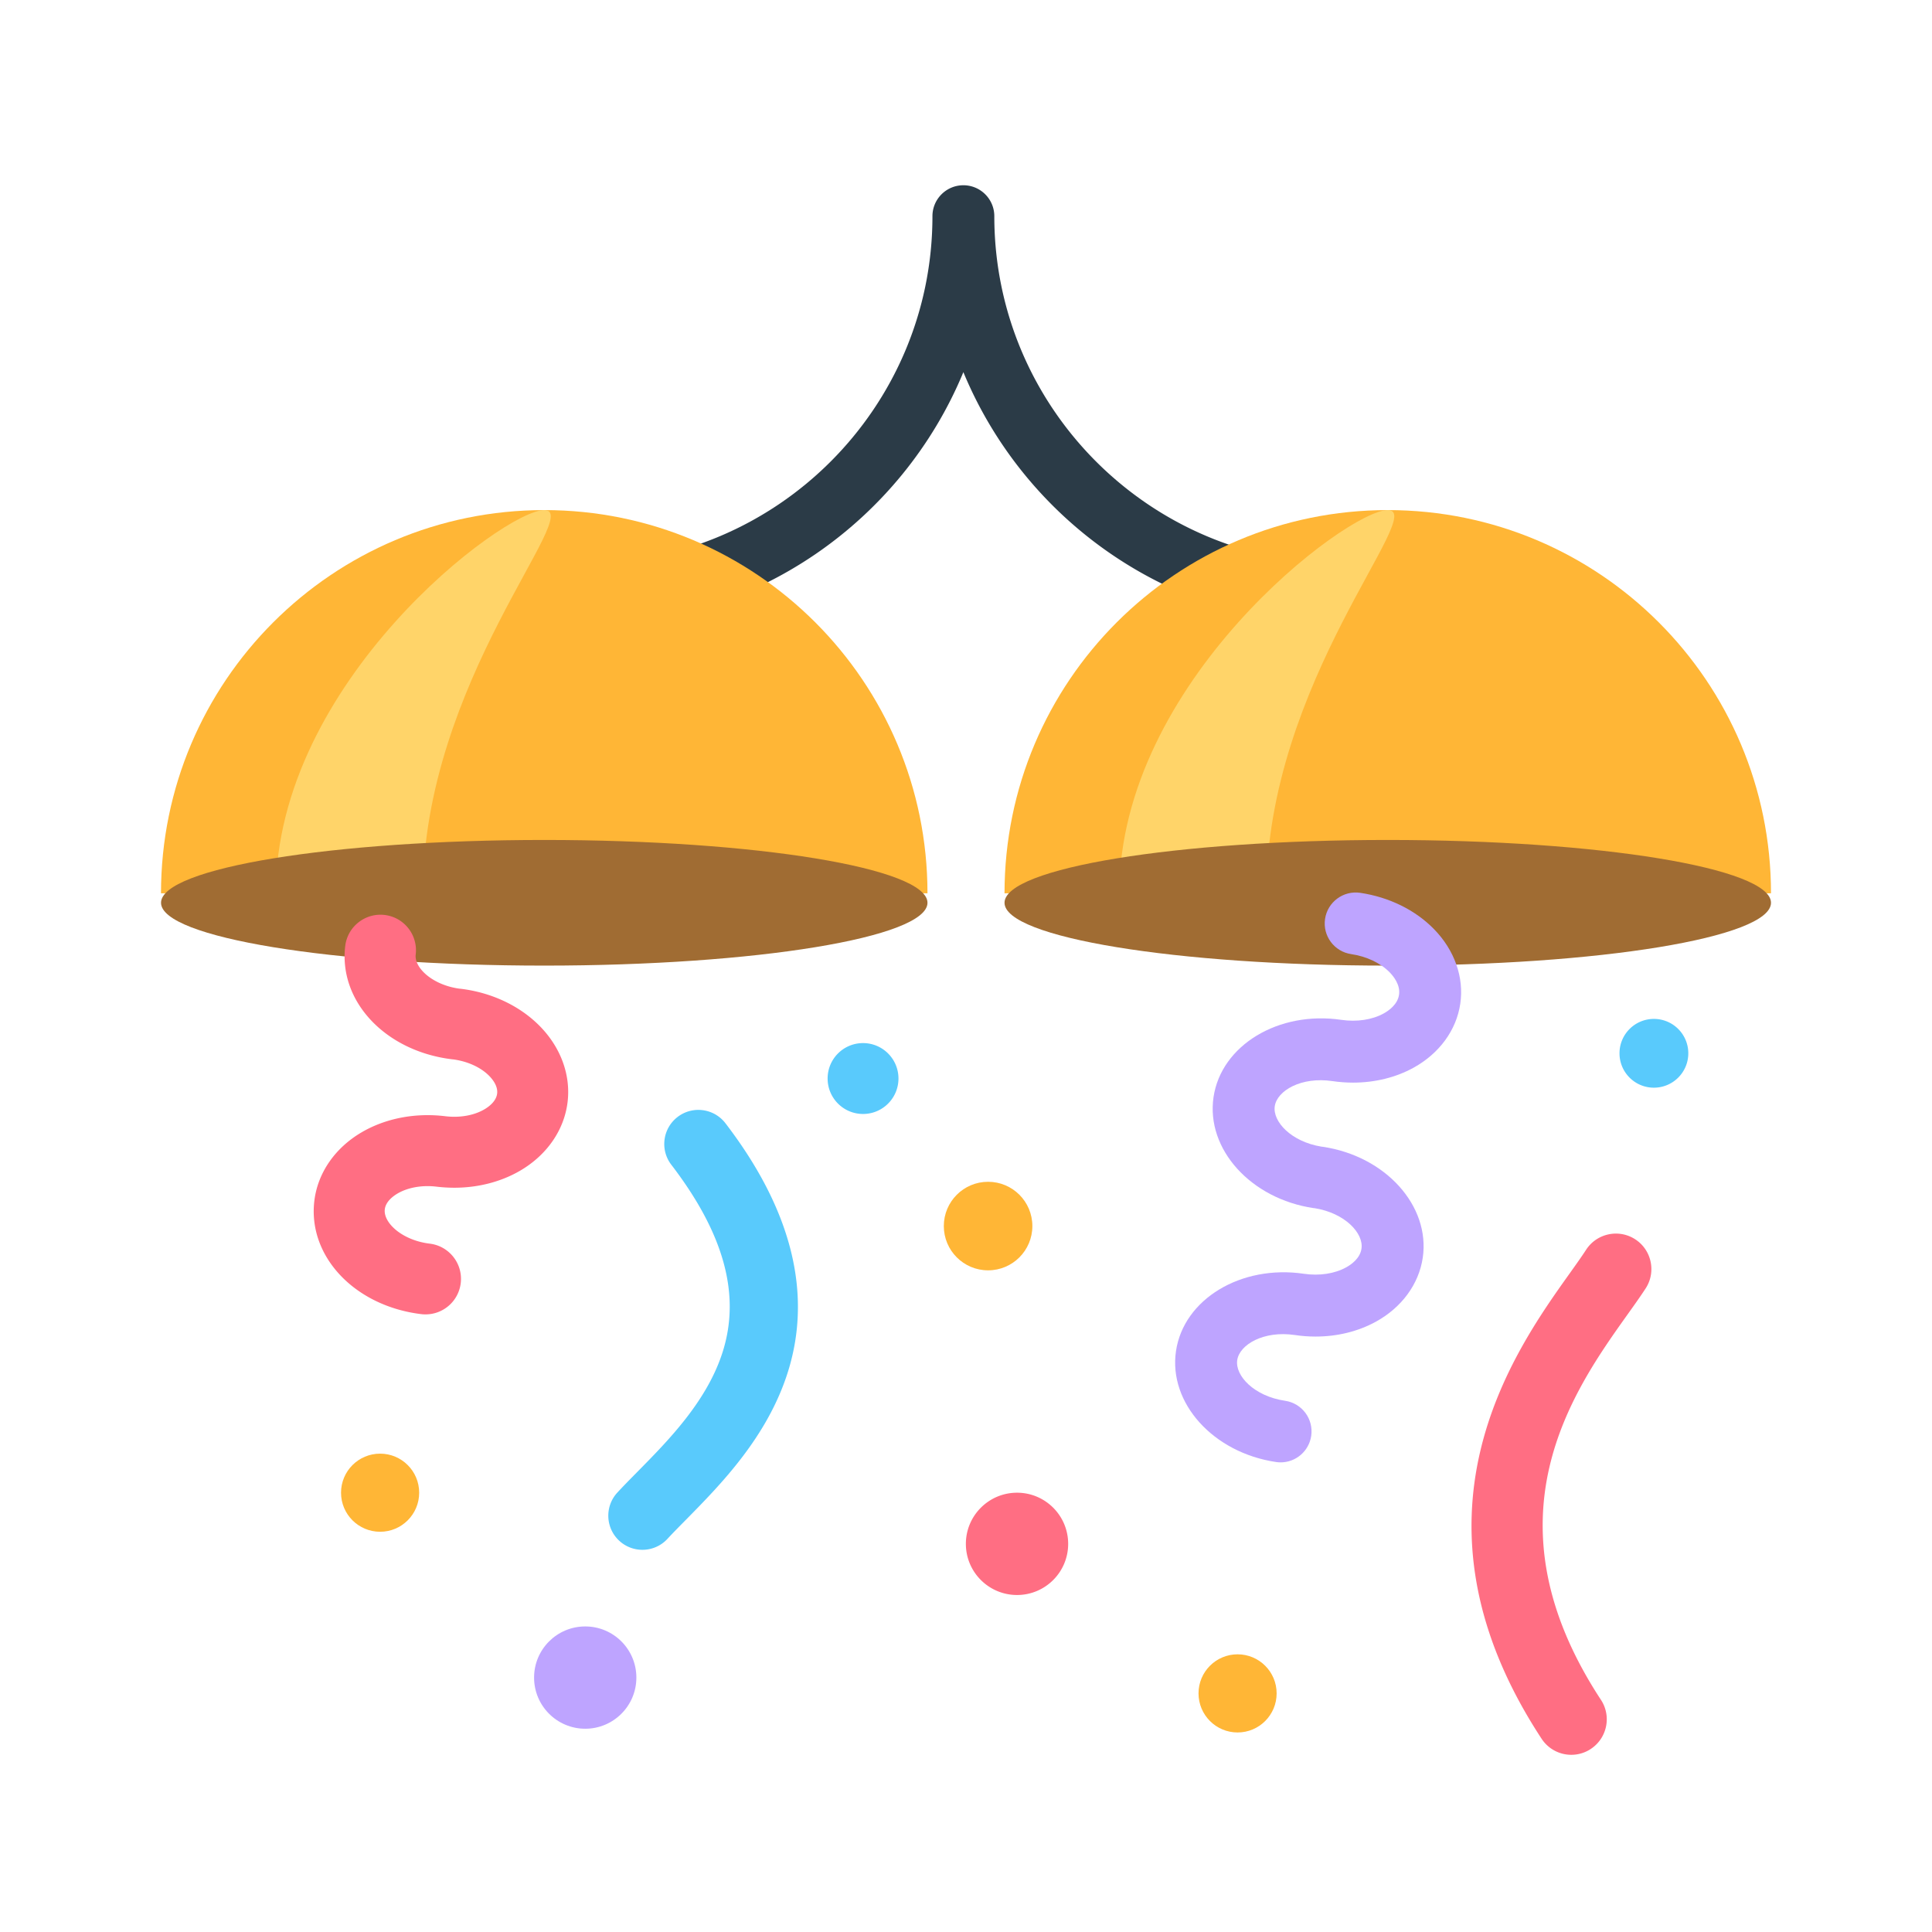
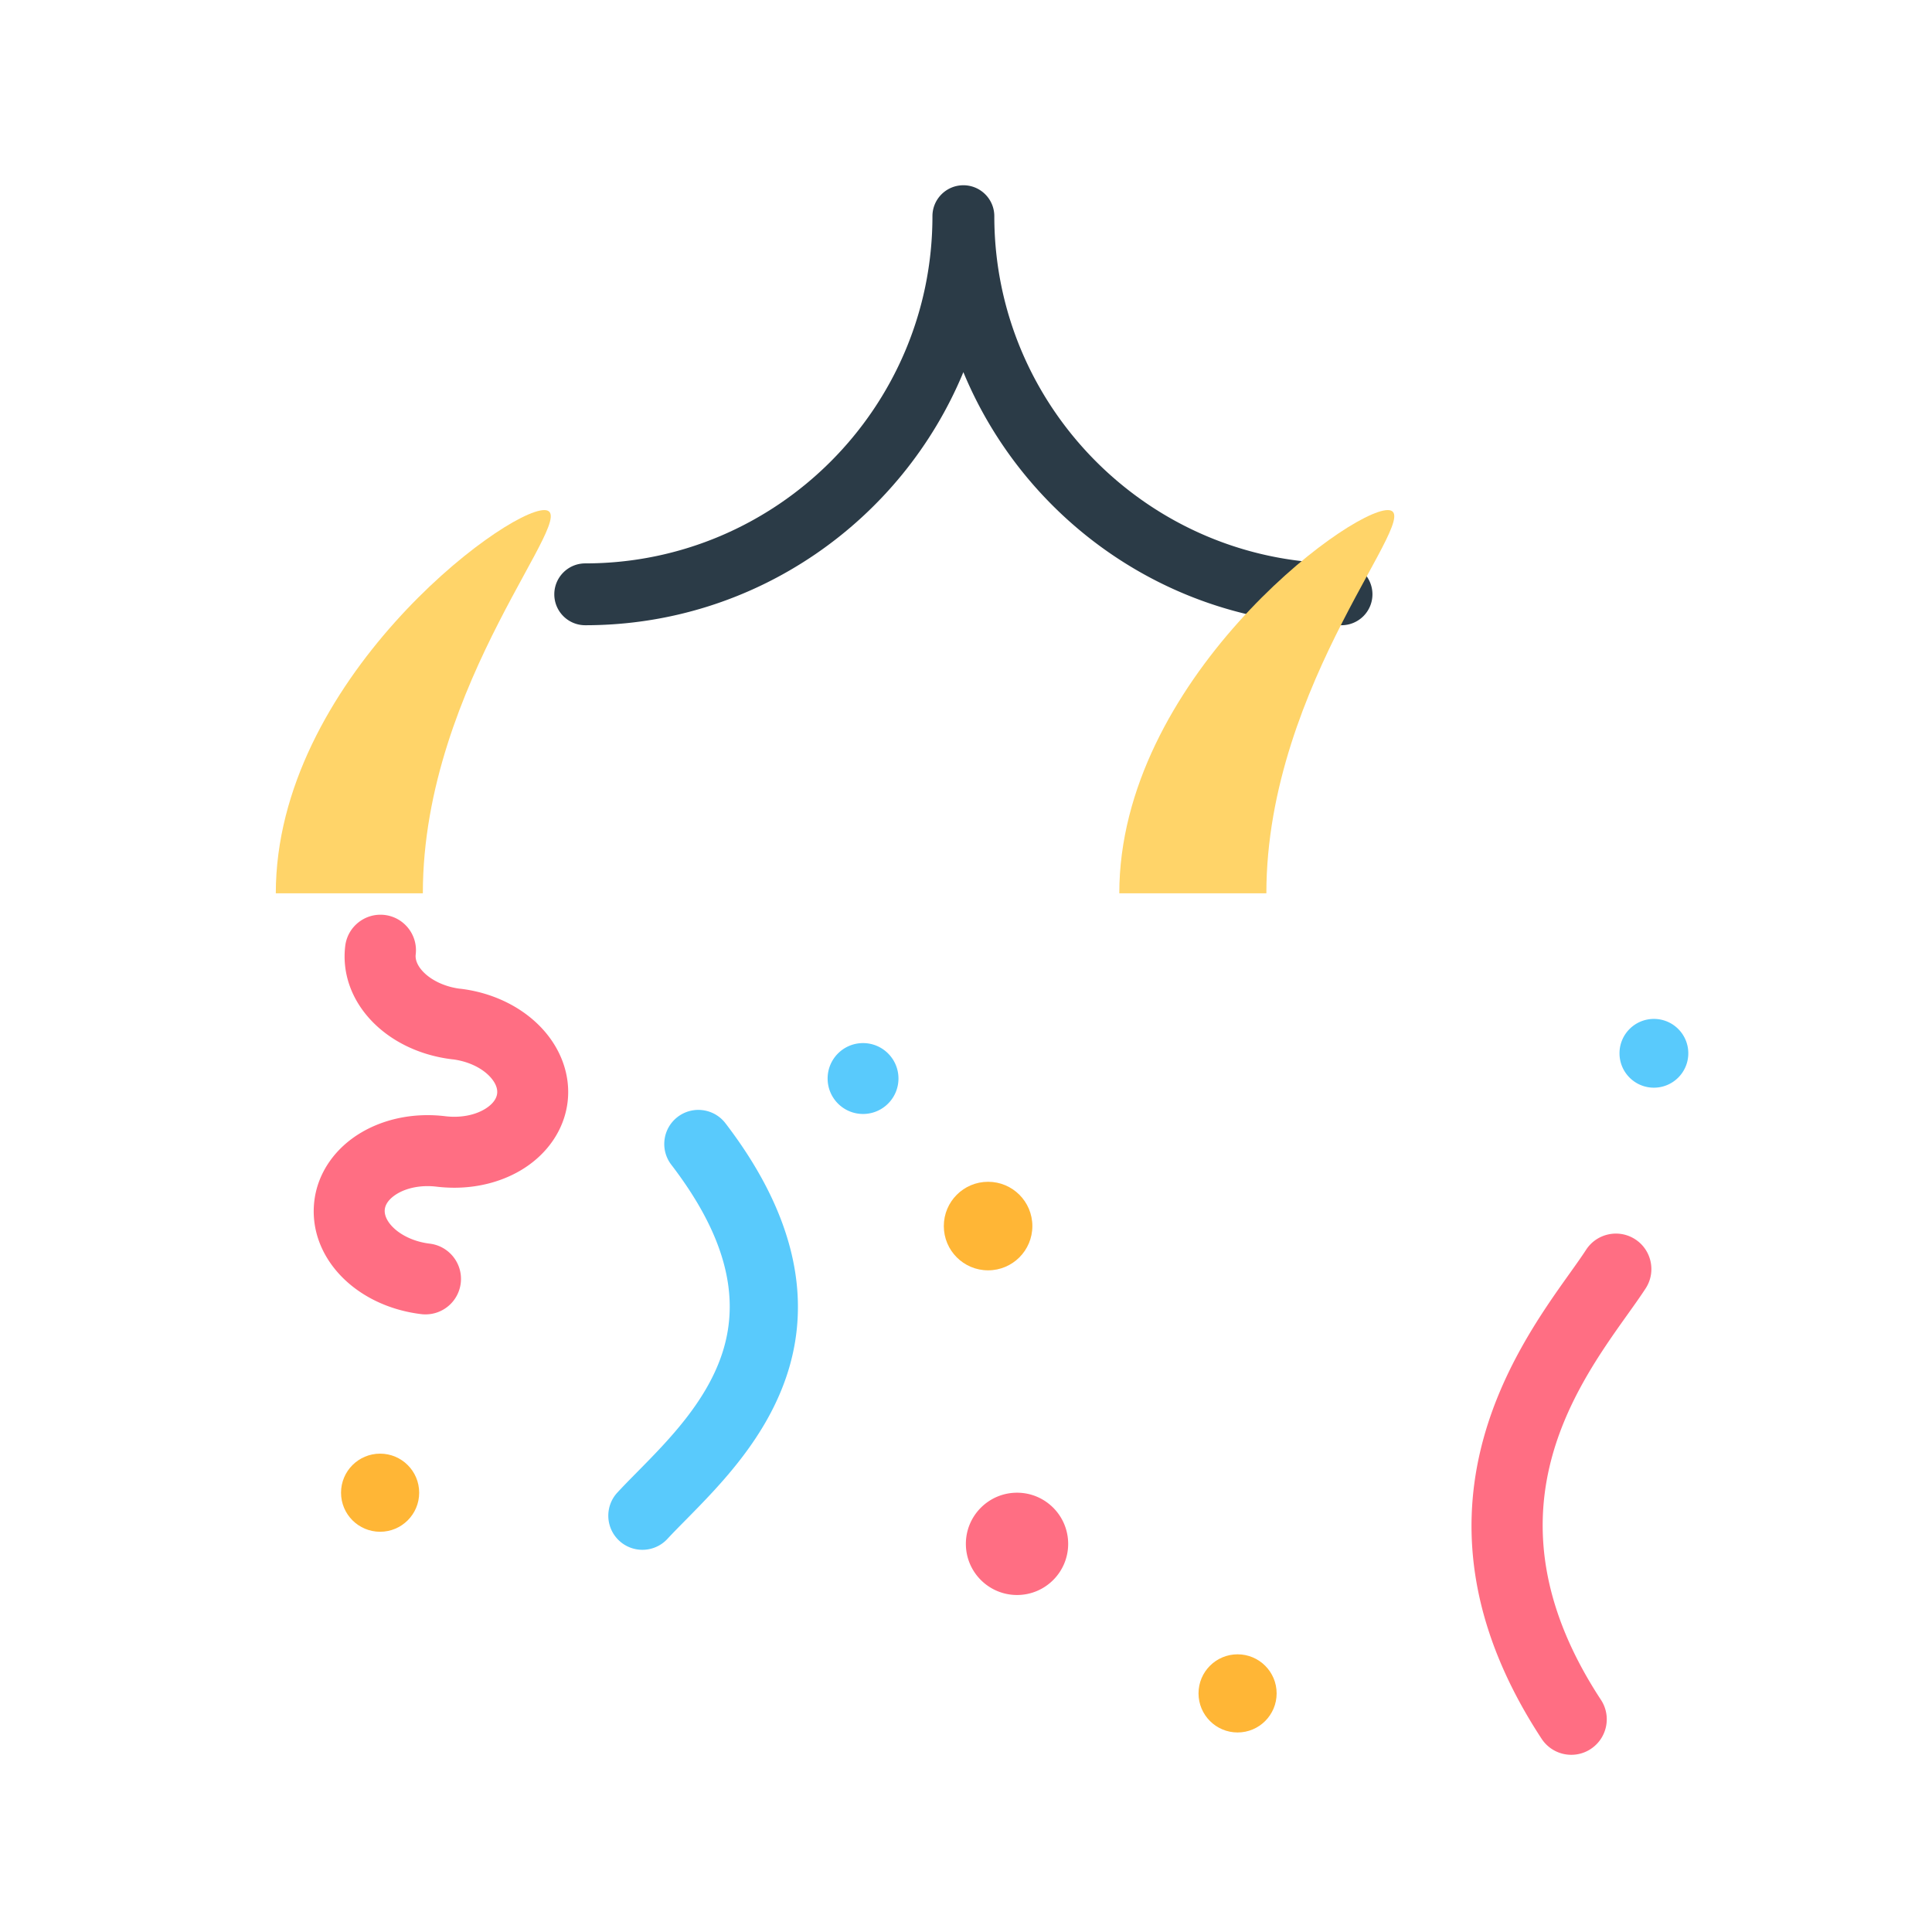
<svg xmlns="http://www.w3.org/2000/svg" id="bg_fir_u1F38A-confetti" width="200" height="200" version="1.1" class="bgs" preserveAspectRatio="xMidYMin slice">
  <defs id="SvgjsDefs1043" />
  <rect id="rect_fir_u1F38A-confetti" width="100%" height="100%" fill="none" />
  <svg id="th_fir_u1F38A-confetti" preserveAspectRatio="xMidYMid meet" viewBox="-49.688 -47.638 611.376 596.026" class="svg_thumb" data-uid="fir_u1F38A-confetti" data-keyword="u1F38A-confetti" data-complex="true" data-coll="fir" data-c="{&quot;2b3b47&quot;:[&quot;fir_u1F38A-confetti_l_0&quot;],&quot;ffb636&quot;:[&quot;fir_u1F38A-confetti_l_1&quot;,&quot;fir_u1F38A-confetti_l_4&quot;],&quot;ffd469&quot;:[&quot;fir_u1F38A-confetti_l_2&quot;],&quot;a06c33&quot;:[&quot;fir_u1F38A-confetti_l_3&quot;],&quot;bea4ff&quot;:[&quot;fir_u1F38A-confetti_l_5&quot;],&quot;ff6e83&quot;:[&quot;fir_u1F38A-confetti_l_6&quot;],&quot;59cafc&quot;:[&quot;fir_u1F38A-confetti_l_7&quot;]}" data-colors="[&quot;#2b3b47&quot;,&quot;#ffb636&quot;,&quot;#ffd469&quot;,&quot;#a06c33&quot;,&quot;#bea4ff&quot;,&quot;#ff6e83&quot;,&quot;#59cafc&quot;]" style="overflow: visible;">
    <path id="fir_u1F38A-confetti_l_0" d="M384.62 132.76A9.79 9.79 0 0 1 374.83 142.54C320.92 142.54 274.61 109.42 255.17 62.45C235.73 109.42 189.42 142.54 135.51 142.54C130.1 142.54 125.72 138.16 125.72 132.76S130.1 122.97 135.51 122.97C196.09 122.97 245.38 73.68 245.38 13.1C245.38 7.69 249.77 3.31 255.17 3.31S264.96 7.69 264.96 13.1C264.96 73.68 314.25 122.97 374.83 122.97A9.79 9.79 0 0 1 384.62 132.76Z " data-color-original="#2b3b47" fill="#2b3b47" class="grays" />
-     <path id="fir_u1F38A-confetti_l_1" d="M1.26 227.37C1.26 160.4 55.56 106.1 122.54 106.1S243.81 160.4 243.81 227.37M510.74 227.37C510.74 160.4 456.44 106.1 389.46 106.1S268.19 160.4 268.19 227.37 " data-color-original="#ffb636" fill="#ffb636" class="oranges" />
    <path id="fir_u1F38A-confetti_l_2" d="M37.59 227.37C37.59 160.4 109.69 106.1 122.54 106.1S84.12 160.4 84.12 227.37M351.05 227.37C351.05 160.4 402.31 106.1 389.46 106.1S304.51 160.4 304.51 227.37 " data-color-original="#ffd469" fill="#ffd469" class="oranges" />
-     <path id="fir_u1F38A-confetti_l_3" d="M122.54 250.25C55.56 250.25 1.27 241.35 1.27 230.37C1.27 219.39 55.56 210.49 122.54 210.49S243.81 219.39 243.81 230.37S189.51 250.25 122.54 250.25ZM510.74 230.37C510.74 219.39 456.44 210.49 389.46 210.49S268.19 219.39 268.19 230.37C268.19 241.35 322.49 250.25 389.46 250.25S510.74 241.35 510.74 230.37Z " data-color-original="#a06c33" fill="#a06c33" class="oranges" />
    <path id="fir_u1F38A-confetti_l_4" d="M277 332.67C277 340.41 270.73 346.68 262.99 346.68S248.98 340.41 248.98 332.67S255.25 318.66 262.99 318.66S277 324.93 277 332.67ZM341.94 468.19C335.11 468.19 329.58 473.73 329.58 480.55C329.58 487.38 335.11 492.92 341.94 492.92C348.77 492.92 354.3 487.38 354.3 480.55C354.3 473.73 348.77 468.19 341.94 468.19ZM70.6 404.69C63.77 404.69 58.23 410.22 58.23 417.05C58.23 423.88 63.77 429.41 70.6 429.41C77.42 429.41 82.96 423.88 82.96 417.05C82.96 410.22 77.42 404.69 70.6 404.69Z " data-color-original="#ffb636" fill="#ffb636" class="oranges" />
-     <path id="fir_u1F38A-confetti_l_5" d="M151.69 475.55C151.69 484.49 144.45 491.74 135.51 491.74S119.32 484.49 119.32 475.55S126.57 459.37 135.51 459.37C144.45 459.37 151.69 466.61 151.69 475.55ZM404.11 238.72C398.2 232.66 389.9 228.58 380.75 227.22C375.41 226.43 370.41 230.13 369.62 235.48C368.83 240.84 372.53 245.82 377.88 246.61C382.75 247.33 387.2 249.44 390.09 252.4C391.38 253.73 393.49 256.41 393.03 259.48C392.58 262.54 389.79 264.51 388.16 265.4C384.54 267.4 379.67 268.13 374.81 267.42C354.92 264.48 336.76 275.45 334.33 291.87C331.9 308.3 346.11 324.05 366 326.99C366.1 327.01 366.2 327 366.31 327.01C375.96 328.56 381.87 334.96 381.15 339.83C380.7 342.9 377.91 344.86 376.28 345.75C372.66 347.75 367.79 348.49 362.93 347.77C343.04 344.83 324.88 355.8 322.45 372.22C320.02 388.65 334.23 404.4 354.12 407.34C354.6 407.41 355.09 407.45 355.56 407.45C360.34 407.45 364.52 403.95 365.24 399.08C366.03 393.73 362.34 388.75 356.98 387.96C347.15 386.51 341.1 380.01 341.83 375.09C342.56 370.17 350.22 365.69 360.06 367.15C362.25 367.48 364.44 367.64 366.61 367.64C373.49 367.64 380.11 366.02 385.75 362.91C393.91 358.4 399.3 351.04 400.54 342.7C402.96 326.27 388.76 310.52 368.87 307.58C368.74 307.56 368.61 307.55 368.48 307.54C358.87 305.97 352.99 299.59 353.71 294.74C354.44 289.82 362.1 285.34 371.94 286.8C374.13 287.12 376.32 287.28 378.49 287.28C385.36 287.28 391.99 285.67 397.63 282.56C405.79 278.05 411.18 270.68 412.41 262.34C413.65 254 410.62 245.39 404.11 238.72Z " data-color-original="#bea4ff" fill="#bea4ff" class="blues" />
    <path id="fir_u1F38A-confetti_l_6" d="M288.33 433.24C288.33 442.18 281.09 449.42 272.15 449.42S255.96 442.17 255.96 433.24S263.21 417.05 272.15 417.05C281.09 417.05 288.33 424.3 288.33 433.24ZM120.58 268.85C114.29 262.73 105.59 258.73 96.09 257.58C95.96 257.56 95.83 257.56 95.7 257.55C87.14 256.37 81.35 250.93 81.86 246.73C82.6 240.58 78.22 234.98 72.06 234.23C65.91 233.49 60.31 237.87 59.56 244.03C57.44 261.59 72.29 277.35 93.39 279.9C93.51 279.92 93.62 279.92 93.74 279.93C98.18 280.53 102.24 282.34 104.92 284.95C106.06 286.06 107.93 288.29 107.63 290.75C107.33 293.21 104.98 294.93 103.61 295.73C100.31 297.67 95.79 298.47 91.21 297.91C81.71 296.76 72.31 298.57 64.74 303.01C56.31 307.95 50.86 315.85 49.79 324.66C47.66 342.22 62.52 357.98 83.62 360.54C84.07 360.6 84.53 360.62 84.98 360.62C90.58 360.62 95.42 356.44 96.11 350.74C96.86 344.59 92.47 338.99 86.32 338.24C77.55 337.18 71.57 331.62 72.08 327.37C72.38 324.9 74.73 323.19 76.1 322.38C79.41 320.44 83.93 319.65 88.5 320.21C90.37 320.43 92.23 320.54 94.08 320.54C101.63 320.54 108.89 318.67 114.97 315.11C123.41 310.16 128.85 302.27 129.92 293.45C130.99 284.63 127.59 275.67 120.58 268.85ZM453.69 498.15C458.88 494.75 460.33 487.79 456.93 482.6C419.29 425.22 448.15 384.77 465.38 360.6C467.48 357.66 469.46 354.88 471.08 352.39C474.45 347.19 472.97 340.23 467.77 336.86S455.61 334.97 452.23 340.17C450.89 342.24 449.13 344.71 447.1 347.56C429.24 372.59 392.09 424.69 438.15 494.92A11.22 11.22 0 0 0 447.55 499.99A11.17 11.17 0 0 0 453.7 498.15Z " data-color-original="#ff6e83" fill="#ff6e83" class="undefineds" />
    <path id="fir_u1F38A-confetti_l_7" d="M234.63 285.98C234.63 292.18 229.61 297.2 223.42 297.2S212.21 292.18 212.21 285.98S217.23 274.77 223.42 274.77S234.63 279.79 234.63 285.98ZM473.68 267.12C467.67 267.12 462.8 271.99 462.8 278S467.67 288.88 473.68 288.88S484.57 284.01 484.57 278S479.7 267.12 473.69 267.12ZM161.53 431.65C163.22 429.82 165.25 427.77 167.4 425.59C178.29 414.53 193.22 399.4 199.68 378.7C207.44 353.83 200.77 327.4 179.88 300.14C176.25 295.41 169.47 294.51 164.74 298.14C160.01 301.77 159.12 308.54 162.75 313.27C179.36 334.94 184.7 354.23 179.07 372.27C174.17 387.97 161.89 400.43 152.03 410.43C149.75 412.74 147.6 414.92 145.67 417.01C141.63 421.39 141.9 428.21 146.28 432.26A10.75 10.75 0 0 0 153.6 435.12A10.76 10.76 0 0 0 161.53 431.65Z " data-color-original="#59cafc" fill="#59cafc" class="cyans" />
  </svg>
</svg>